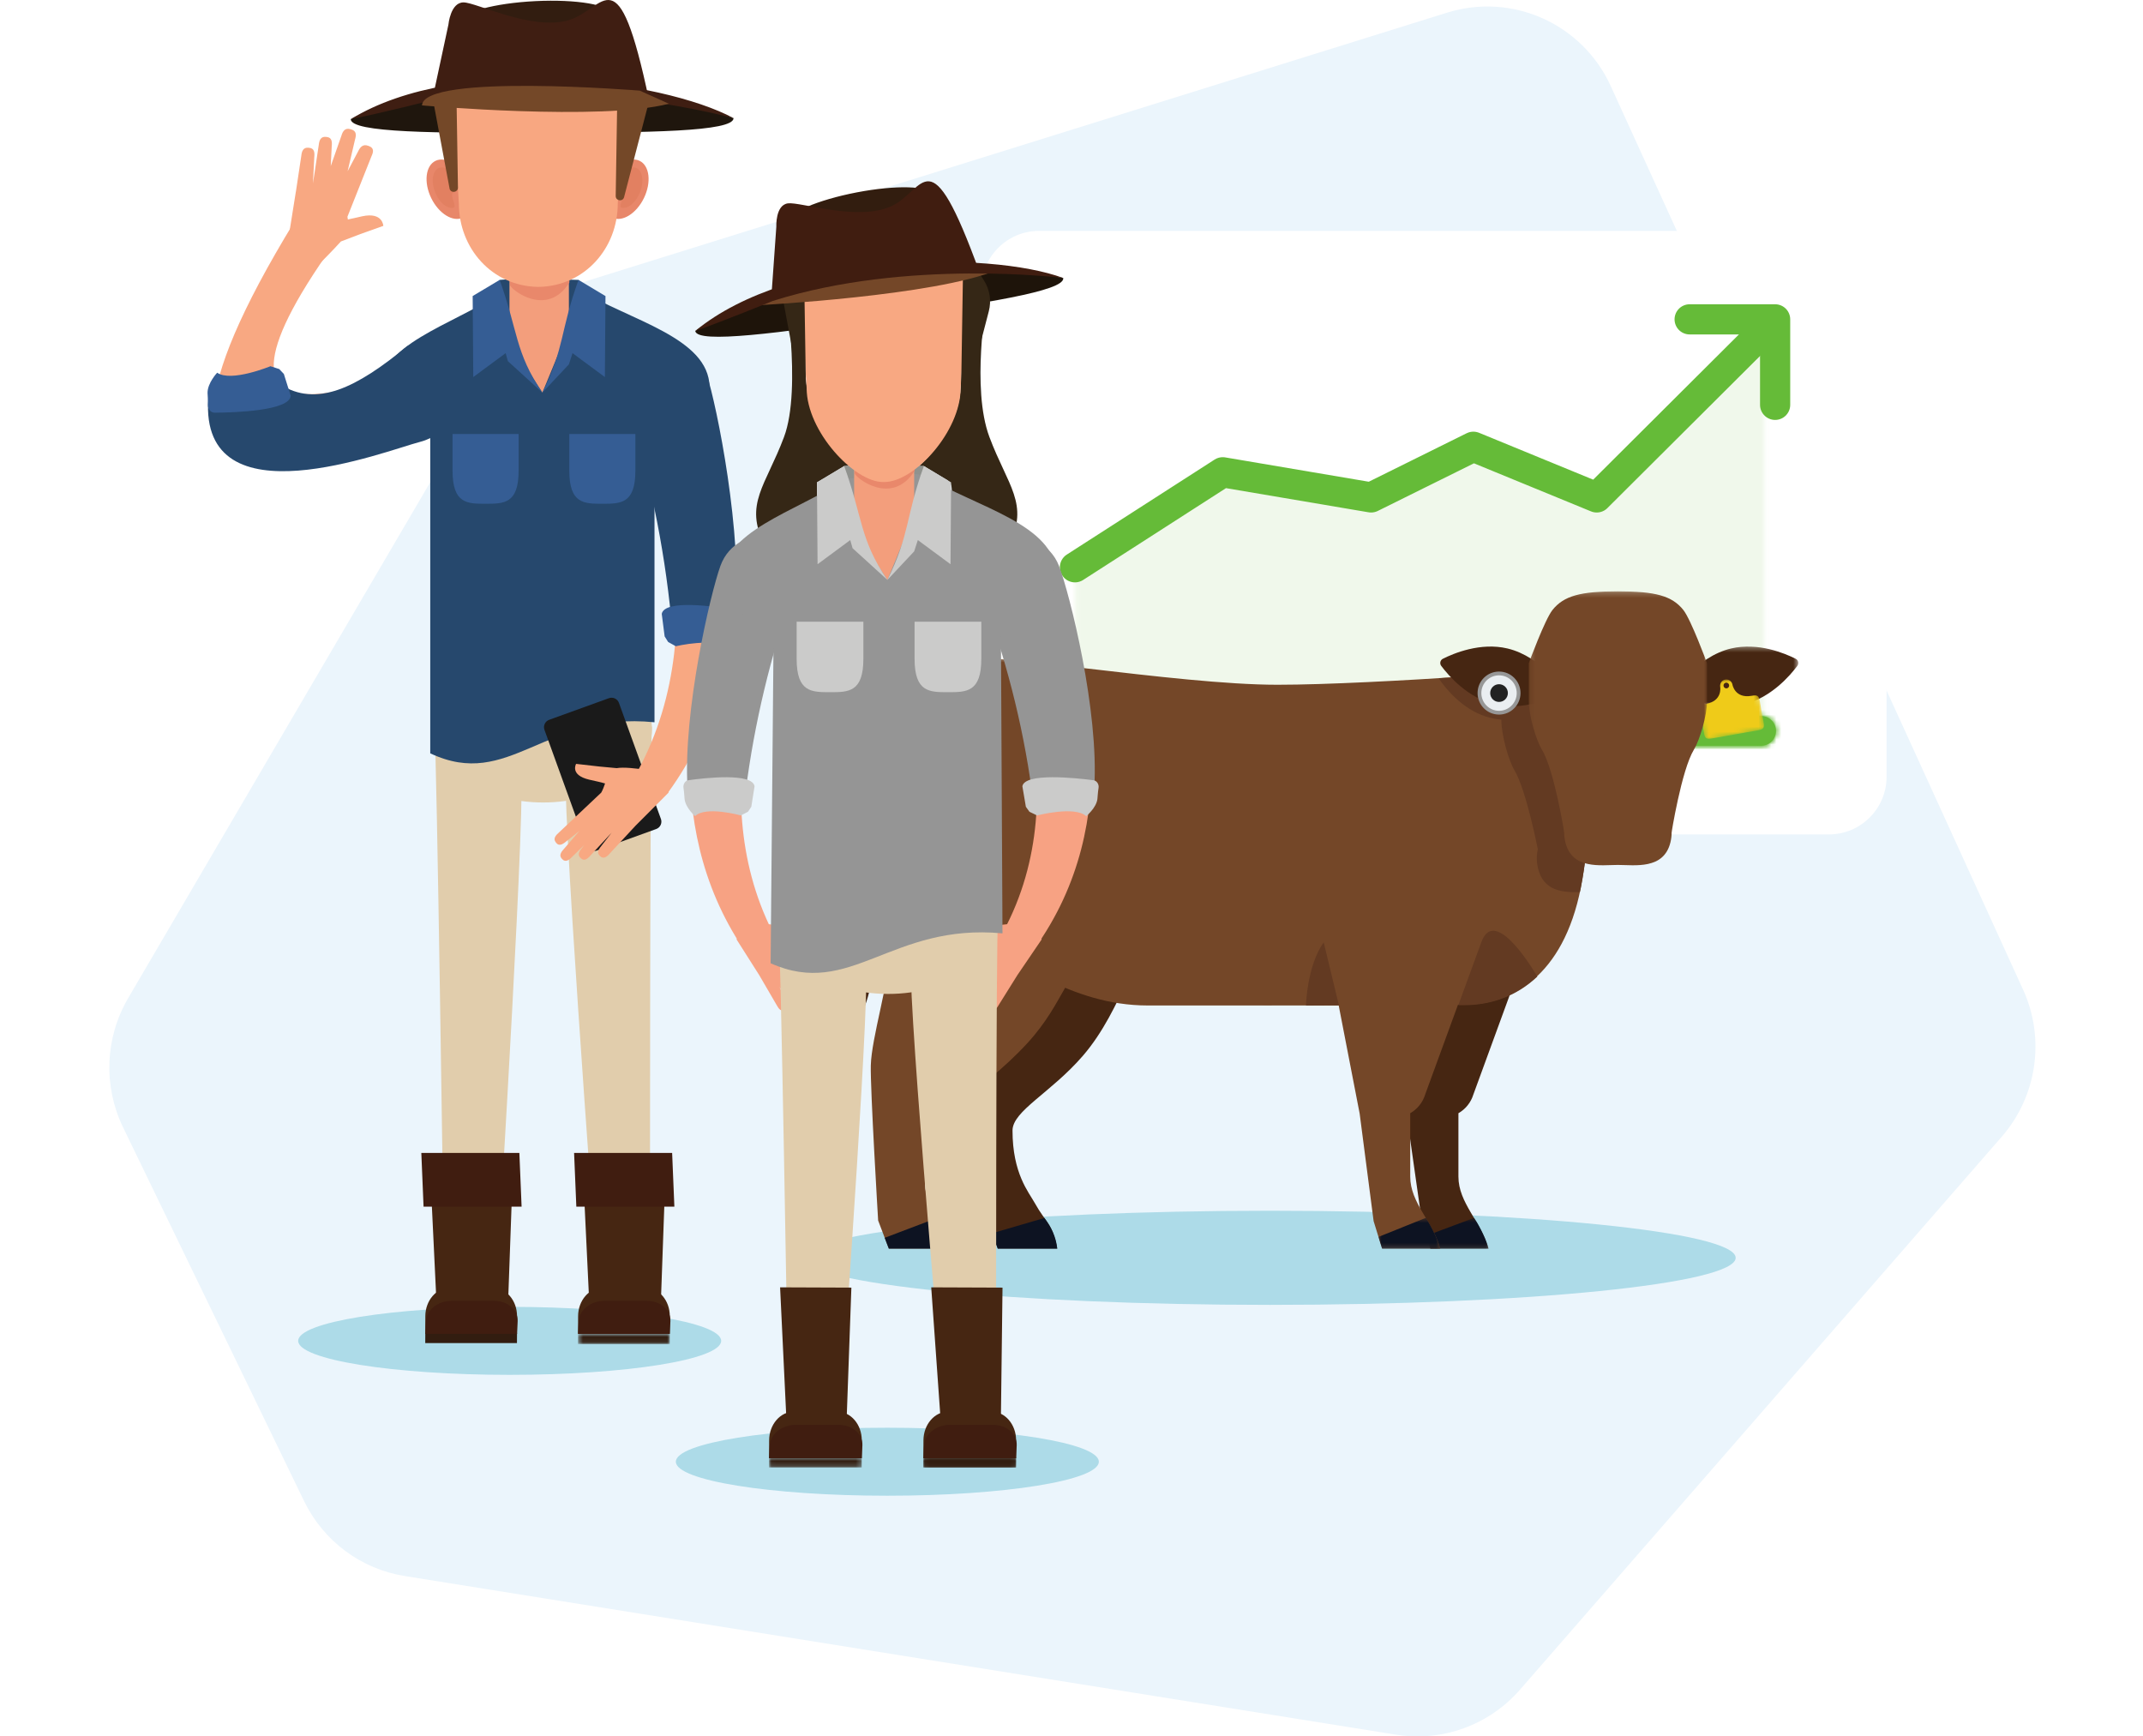
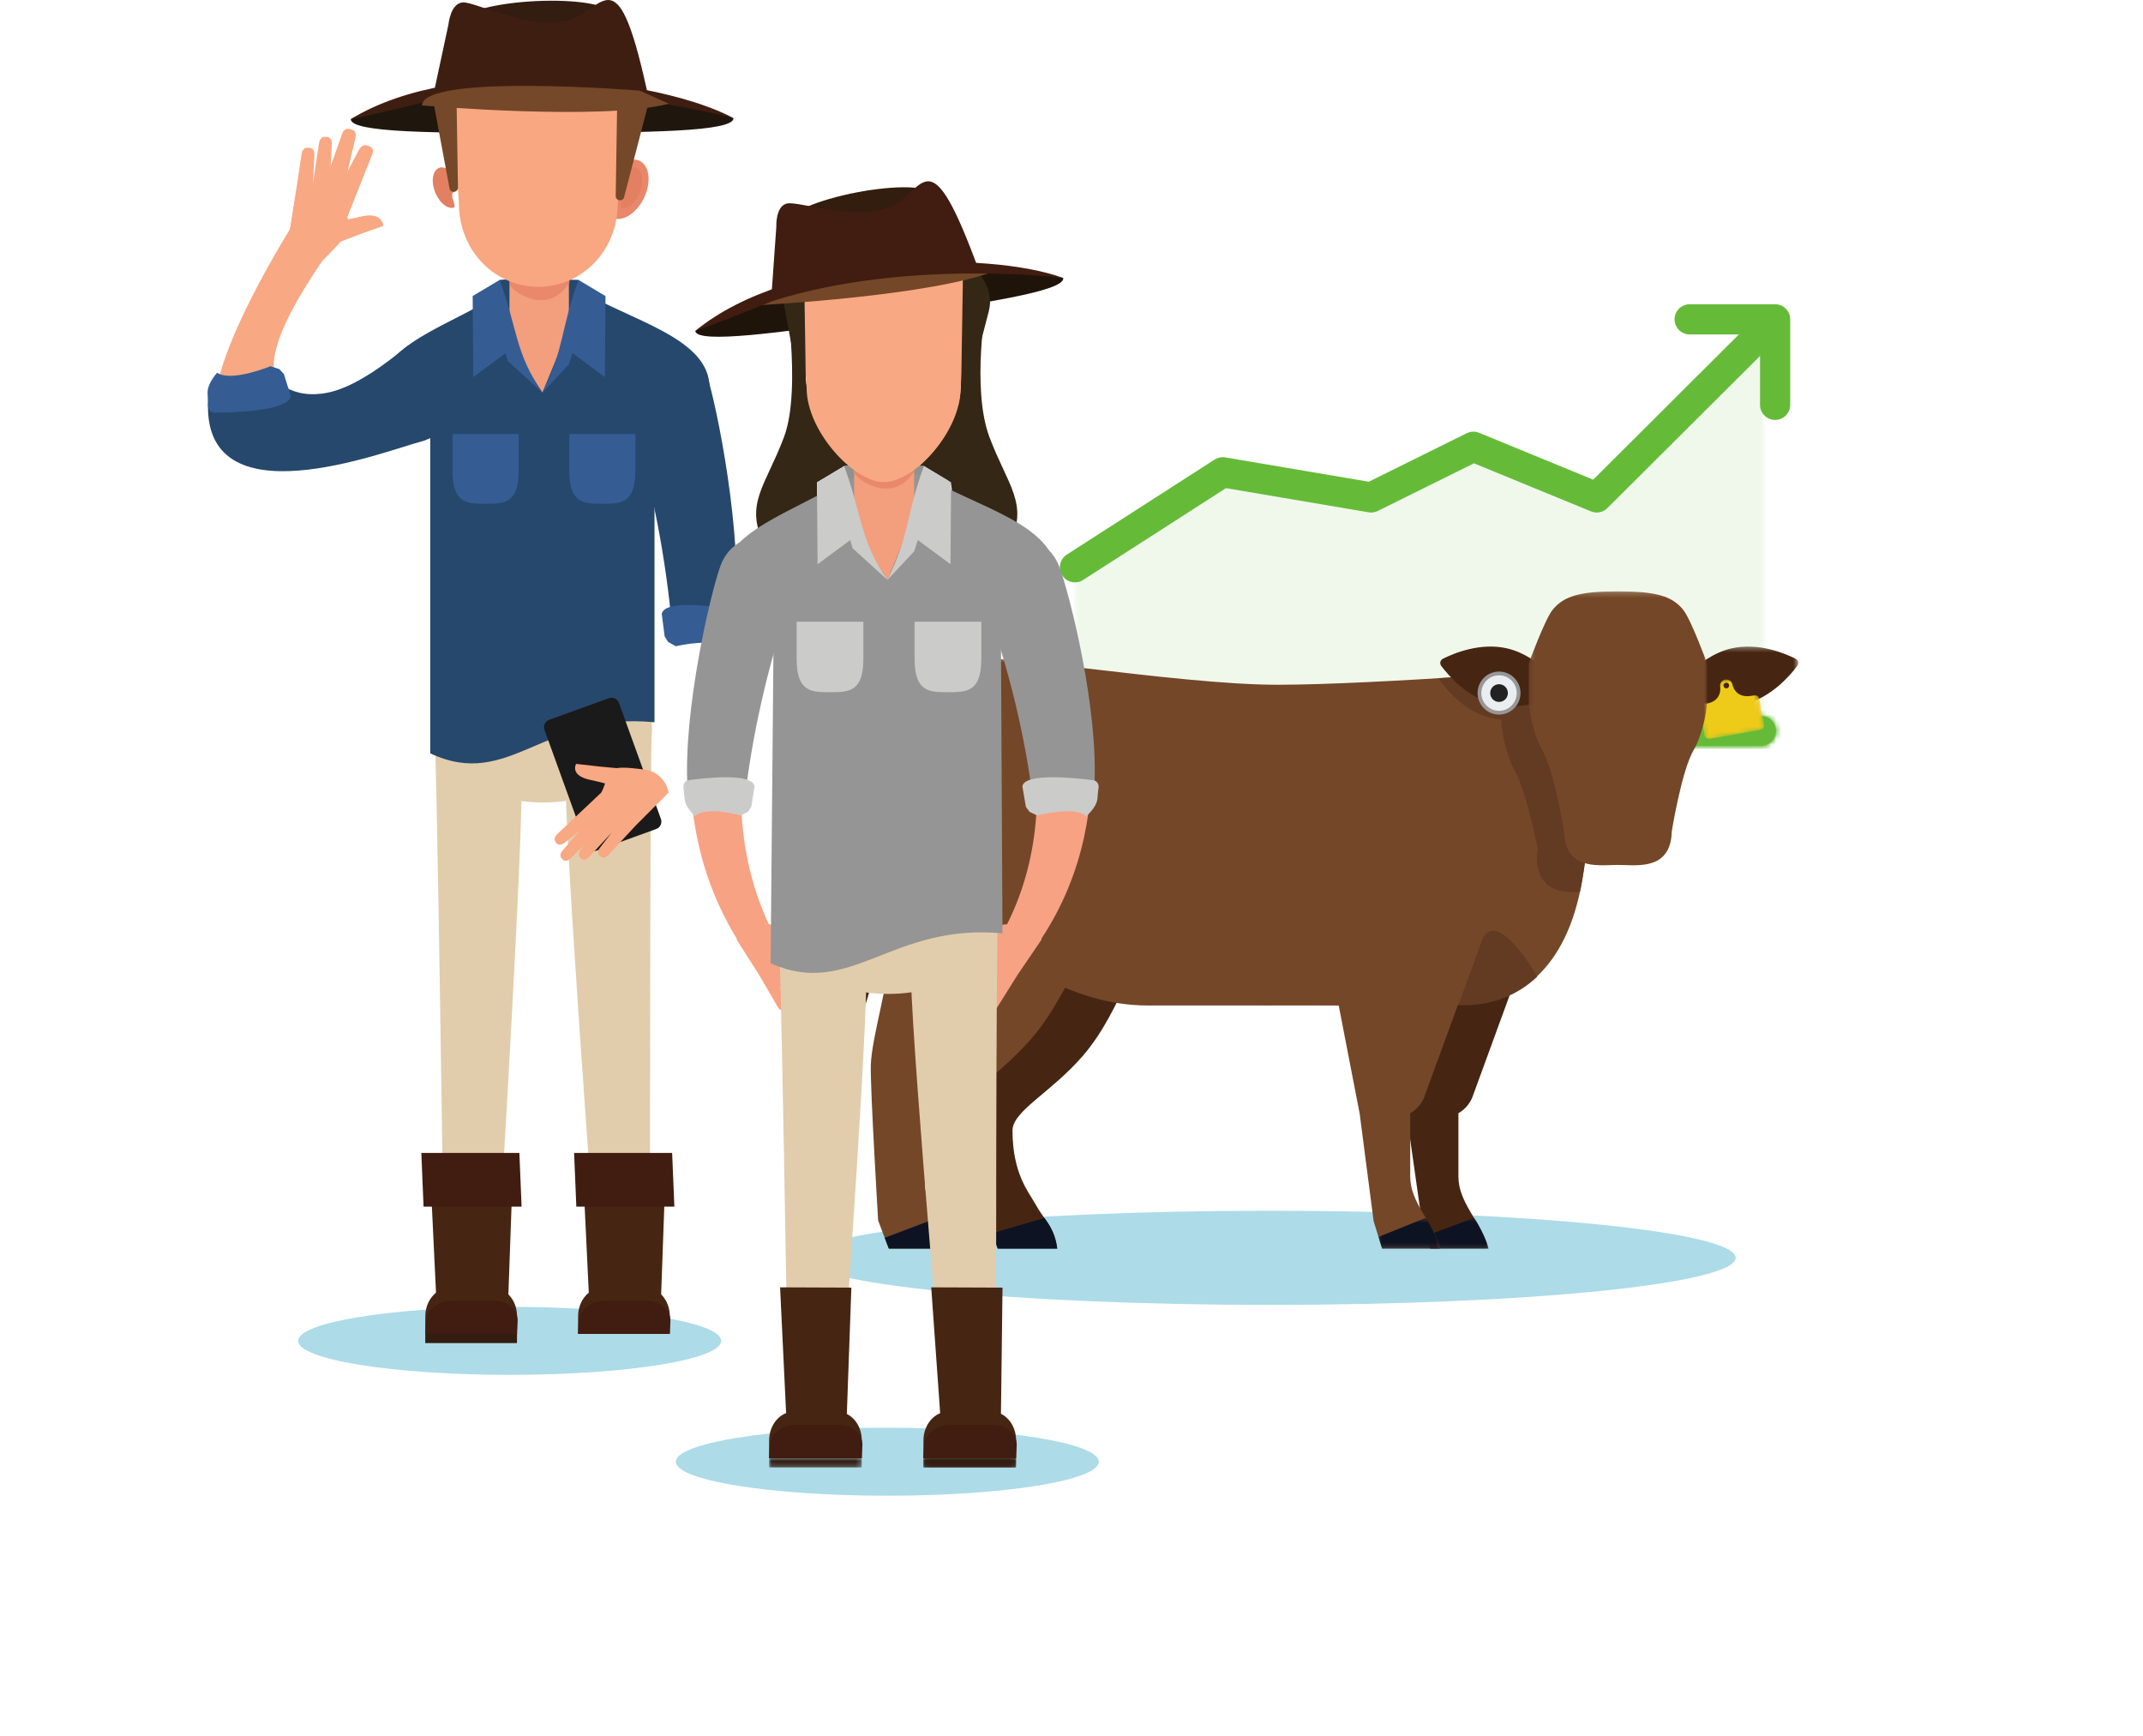
<svg xmlns="http://www.w3.org/2000/svg" width="432" height="350" viewBox="0 0 432 350" fill="none">
-   <path fill-rule="evenodd" clip-rule="evenodd" d="M407.828 199.482L324.7 17.337C318.967 4.777 304.852 -1.546 291.702 2.554L118.894 56.444C112.361 58.48 106.819 62.895 103.348 68.821L25.838 201.187C21.172 209.152 20.785 218.929 24.804 227.224L61.299 302.569C65.203 310.631 72.773 316.266 81.585 317.676L281.444 349.657C290.761 351.148 300.195 347.715 306.419 340.573L403.512 229.14C410.64 220.96 412.331 209.349 407.828 199.482Z" fill="#EBF5FC" />
  <g filter="url(#filter0_d_414_98121)">
    <path fill-rule="evenodd" clip-rule="evenodd" d="M364.112 163.623H204.895C198.472 163.623 193.266 158.415 193.266 151.993V53.6C193.266 47.178 198.472 41.972 204.895 41.972H364.112C370.534 41.972 375.742 47.178 375.742 53.6V151.993C375.742 158.415 370.534 163.623 364.112 163.623Z" fill="white" />
    <mask id="mask0_414_98121" style="mask-type:alpha" maskUnits="userSpaceOnUse" x="212" y="61" width="140" height="85">
      <path d="M317.307 95.697L292.439 85.481L272.151 94.784L240.562 88.787L212.129 106.781V145.755H351.133V61.998L317.307 95.697Z" fill="white" />
    </mask>
    <g mask="url(#mask0_414_98121)">
      <path opacity="0.1" fill-rule="evenodd" clip-rule="evenodd" d="M201.295 156.035H361.965V60.517H201.295V156.035Z" fill="#65BB38" />
    </g>
    <path fill-rule="evenodd" clip-rule="evenodd" d="M212.529 145.757H350.453C352.11 145.757 353.452 144.415 353.452 142.759C353.452 141.103 352.11 139.761 350.453 139.761H212.529C210.874 139.761 209.531 141.103 209.531 142.759C209.531 144.415 210.874 145.757 212.529 145.757Z" fill="#65BB38" />
    <mask id="mask1_414_98121" style="mask-type:alpha" maskUnits="userSpaceOnUse" x="209" y="139" width="145" height="7">
      <path d="M212.527 139.76C210.872 139.76 209.531 141.104 209.531 142.761C209.531 144.417 210.872 145.758 212.527 145.758H350.453C352.109 145.758 353.45 144.417 353.45 142.761C353.45 141.104 352.109 139.76 350.453 139.76H212.527Z" fill="white" />
    </mask>
    <g mask="url(#mask1_414_98121)">
      <path fill-rule="evenodd" clip-rule="evenodd" d="M-1873.2 13030.2H1087.44V-3084.74H-1873.2V13030.2Z" fill="#65BB38" />
    </g>
    <mask id="mask2_414_98121" style="mask-type:alpha" maskUnits="userSpaceOnUse" x="209" y="139" width="145" height="7">
      <path d="M212.526 139.758C210.872 139.758 209.529 141.106 209.529 142.76C209.529 144.419 210.872 145.757 212.526 145.757H350.454C352.108 145.757 353.45 144.419 353.45 142.76C353.45 141.106 352.108 139.758 350.454 139.758H212.526Z" fill="white" />
    </mask>
    <g mask="url(#mask2_414_98121)">
      <path fill-rule="evenodd" clip-rule="evenodd" d="M199.251 156.038H363.732V129.481H199.251V156.038Z" fill="#65BB38" />
    </g>
    <path d="M212.128 109.777L241.922 90.628L271.826 95.695L292.441 85.483L317.311 95.695L352.441 60.691" stroke="#65BB38" stroke-width="6.083" stroke-linecap="round" stroke-linejoin="round" />
    <path d="M353.274 77.035V59.802H336.041" stroke="#65BB38" stroke-width="6.083" stroke-linecap="round" stroke-linejoin="round" />
  </g>
  <path fill-rule="evenodd" clip-rule="evenodd" d="M349.889 253.534C349.889 258.773 307.858 263.02 256.008 263.02C204.16 263.02 162.127 258.773 162.127 253.534C162.127 248.294 204.16 244.047 256.008 244.047C307.858 244.047 349.889 248.294 349.889 253.534Z" fill="#ADDBE8" />
  <mask id="mask3_414_98121" style="mask-type:alpha" maskUnits="userSpaceOnUse" x="189" y="189" width="45" height="63">
    <path d="M233.798 189.708H189.858V251.683H233.798V189.708Z" fill="white" />
  </mask>
  <g mask="url(#mask3_414_98121)">
    <path fill-rule="evenodd" clip-rule="evenodd" d="M198.994 246.017L190.124 220.255C190.124 220.255 196.963 207.301 191.78 194.483C191.043 192.661 190.454 191.198 189.858 189.708L229.792 189.768L233.798 189.935C228.575 189.935 226.672 203.126 218.28 212.828C211.828 220.288 204.109 223.928 204.109 227.876C204.109 236.51 207.356 240.262 208.586 242.472C210.964 246.743 212.093 246.384 213.128 251.683H201.147L198.994 246.017Z" fill="#462612" />
  </g>
  <path fill-rule="evenodd" clip-rule="evenodd" d="M210.536 245.506C211.916 247.377 212.893 249.299 213.128 251.683H201.136L199.97 248.594L210.536 245.506Z" fill="#0D1322" />
  <mask id="mask4_414_98121" style="mask-type:alpha" maskUnits="userSpaceOnUse" x="281" y="197" width="25" height="55">
    <path d="M305.55 197.256H281.507V251.684H305.55V197.256Z" fill="white" />
  </mask>
  <g mask="url(#mask4_414_98121)">
    <path fill-rule="evenodd" clip-rule="evenodd" d="M281.507 197.709L305.55 197.256L297.014 220.605H297.012C296.524 222.219 295.431 223.566 293.998 224.389V237.166C293.998 242.479 298.533 246.142 300.052 251.684H288.33L286.617 246.14L283.22 222.246L281.507 197.709Z" fill="#462612" />
  </g>
  <mask id="mask5_414_98121" style="mask-type:alpha" maskUnits="userSpaceOnUse" x="287" y="245" width="14" height="7">
    <path d="M300.086 245.48H287.663V251.684H300.086V245.48Z" fill="white" />
  </mask>
  <g mask="url(#mask5_414_98121)">
    <path fill-rule="evenodd" clip-rule="evenodd" d="M297.169 245.48C298.47 247.49 299.676 250.085 300.086 251.684H288.364L287.662 249.037L297.169 245.48Z" fill="#0D1322" />
  </g>
  <mask id="mask6_414_98121" style="mask-type:alpha" maskUnits="userSpaceOnUse" x="168" y="132" width="153" height="120">
    <path d="M320.623 132.433H168.478V251.683H320.623V132.433Z" fill="white" />
  </mask>
  <g mask="url(#mask6_414_98121)">
    <path fill-rule="evenodd" clip-rule="evenodd" d="M276.903 246.139L274.09 224.469L269.855 202.618C269.855 202.618 264.634 202.541 257.671 202.571C233.799 202.673 232.475 194.72 220.167 194.72C214.944 194.72 214.873 201.839 207.065 210.308C197.611 220.563 186.487 225.65 186.487 229.599C186.487 238.232 186.47 236.135 186.487 238.664C186.521 243.521 190.651 246.557 191.156 251.683H179.176L177.022 246.016C177.022 246.016 175.419 219.389 175.543 214.748C175.694 209.123 179.238 198.007 179.176 192.536C179.131 188.616 176.296 179.272 174.012 169.632C174.012 169.632 171.522 181.458 172.649 191.839C172.722 192.508 170.061 191.123 170.061 191.123C170.061 191.123 168.478 169.521 168.478 153.306C168.478 146.973 180.493 135.199 191.167 132.67C197.885 131.078 237.041 138.023 257.491 138.023C277.384 138.023 319.823 134.614 319.823 134.614C319.823 134.614 322.236 160.801 318.678 178.888C315.12 196.975 304.485 202.464 295.341 202.513C294.879 202.516 294.399 202.518 293.91 202.52L287.299 220.604H287.298C286.81 222.219 285.716 223.565 284.283 224.388V237.165C284.283 242.478 288.818 246.142 290.337 251.683H278.615L276.903 246.139Z" fill="#744728" />
  </g>
  <path fill-rule="evenodd" clip-rule="evenodd" d="M318.677 178.898C318.616 179.211 318.547 179.512 318.481 179.817C315.175 179.907 311.124 179.697 310.035 174.982C309.719 173.615 309.731 172.34 310.003 171.176C310.003 171.176 307.671 159.215 305.292 155.256C304.094 153.261 302.652 148.12 302.652 145.128V145.064C301.579 144.962 300.487 144.75 299.406 144.39C294.817 142.859 291.613 139.058 289.996 136.714C305.739 135.755 319.822 134.625 319.822 134.625C319.822 134.625 322.236 160.811 318.677 178.898Z" fill="#633A22" />
  <path fill-rule="evenodd" clip-rule="evenodd" d="M169.853 188.616C172.981 190.168 175.336 192.037 175.529 196.327C175.722 200.617 173.872 203.982 171.37 209.687L169.853 188.616Z" fill="#462612" />
  <mask id="mask7_414_98121" style="mask-type:alpha" maskUnits="userSpaceOnUse" x="277" y="245" width="14" height="7">
    <path d="M290.337 245.48H277.884V251.684H290.337V245.48Z" fill="white" />
  </mask>
  <g mask="url(#mask7_414_98121)">
    <path fill-rule="evenodd" clip-rule="evenodd" d="M287.419 245.48C288.72 247.49 289.926 250.085 290.337 251.684H278.614L277.884 249.32L287.419 245.48Z" fill="#0D1322" />
  </g>
  <path fill-rule="evenodd" clip-rule="evenodd" d="M309.899 196.847C305.483 201.022 300.201 202.585 295.34 202.611C294.898 202.614 294.44 202.616 293.973 202.618C294.432 201.364 296.295 196.267 298.635 189.866C301.474 182.102 309.899 196.847 309.899 196.847Z" fill="#633A22" />
  <path fill-rule="evenodd" clip-rule="evenodd" d="M290.527 134.213C290.173 133.739 290.33 133.056 290.853 132.792C293 131.707 298.438 129.412 303.899 130.714C310.919 132.389 315.319 139.377 315.319 139.377C315.319 139.377 308.336 143.65 301.315 141.975C295.854 140.673 291.98 136.157 290.527 134.213Z" fill="#462612" />
  <mask id="mask8_414_98121" style="mask-type:alpha" maskUnits="userSpaceOnUse" x="337" y="130" width="26" height="13">
    <path d="M362.512 130.326H337.53V142.365H362.512V130.326Z" fill="white" />
  </mask>
  <g mask="url(#mask8_414_98121)">
    <path fill-rule="evenodd" clip-rule="evenodd" d="M362.322 134.213C362.676 133.74 362.519 133.056 361.996 132.792C359.848 131.708 354.41 129.412 348.95 130.715C341.93 132.39 337.53 139.377 337.53 139.377C337.53 139.377 344.514 143.651 351.535 141.976C356.995 140.673 360.869 136.157 362.322 134.213Z" fill="#462612" />
  </g>
  <mask id="mask9_414_98121" style="mask-type:alpha" maskUnits="userSpaceOnUse" x="341" y="135" width="15" height="15">
    <path d="M341.777 138.04L353.81 135.918L355.758 146.971L343.726 149.093L341.777 138.04Z" fill="white" />
  </mask>
  <g mask="url(#mask9_414_98121)">
    <path fill-rule="evenodd" clip-rule="evenodd" d="M347.904 137.606C347.593 137.66 347.387 137.96 347.442 138.274C347.498 138.589 347.794 138.8 348.105 138.745C348.415 138.69 348.622 138.391 348.567 138.076C348.511 137.762 348.214 137.551 347.904 137.606ZM347.785 136.98C348.468 136.859 349.121 137.323 349.244 138.017C349.244 138.017 349.729 140.838 353.089 140.252C354.303 140.04 354.563 140.22 354.782 141.453L355.5 145.504C355.718 146.737 355.539 147 354.325 147.216L345.166 148.839C343.953 149.054 343.692 148.871 343.473 147.638L342.756 143.587C342.537 142.354 342.717 142.095 343.93 141.875C347.204 141.284 346.79 138.567 346.772 138.459L346.772 138.455C346.649 137.762 347.102 137.101 347.785 136.98Z" fill="#EFCB19" />
  </g>
  <path d="M302.186 143.655C300.007 143.655 298.24 141.884 298.24 139.7C298.24 137.515 300.007 135.744 302.186 135.744C304.366 135.744 306.133 137.515 306.133 139.7C306.133 141.884 304.366 143.655 302.186 143.655Z" fill="#EAEEF1" stroke="#979797" stroke-width="0.761" />
  <path d="M302.186 141.485C301.202 141.485 300.405 140.686 300.405 139.699C300.405 138.713 301.202 137.913 302.186 137.913C303.17 137.913 303.968 138.713 303.968 139.699C303.968 140.686 303.17 141.485 302.186 141.485Z" fill="#222222" />
  <mask id="mask10_414_98121" style="mask-type:alpha" maskUnits="userSpaceOnUse" x="308" y="119" width="37" height="50">
    <path d="M344.119 119.191H308.18V168.154H344.119V119.191Z" fill="white" />
  </mask>
  <g mask="url(#mask10_414_98121)">
    <path fill-rule="evenodd" clip-rule="evenodd" d="M308.18 133.684C308.18 133.684 311.412 124.892 312.957 122.954C315.235 120.098 318.61 119.19 326.149 119.19C333.689 119.19 337.064 120.098 339.342 122.954C340.886 124.892 344.119 133.684 344.119 133.684V141.337C344.119 144.189 342.661 149.136 341.479 151.083C338.938 155.27 336.91 168.153 336.91 168.153H315.389C315.389 168.153 313.361 155.27 310.819 151.083C309.637 149.136 308.18 144.189 308.18 141.337V133.684Z" fill="#744728" />
  </g>
  <path fill-rule="evenodd" clip-rule="evenodd" d="M326.149 159.909C333.446 159.909 338.125 164.062 336.737 169.791C335.393 175.33 329.552 174.345 326.149 174.342C322.747 174.345 316.905 175.33 315.562 169.791C314.173 164.062 318.852 159.909 326.149 159.909Z" fill="#744728" />
  <path fill-rule="evenodd" clip-rule="evenodd" d="M188.882 245.506C190.261 247.377 190.932 249.299 191.167 251.683H179.175L178.345 249.501L188.882 245.506Z" fill="#0D1322" />
  <path fill-rule="evenodd" clip-rule="evenodd" d="M271.194 189.87V202.661C271.194 202.661 247.167 202.673 231.379 202.673C215.592 202.673 204.534 192.887 195.641 189.87H271.194Z" fill="#744728" />
-   <path fill-rule="evenodd" clip-rule="evenodd" d="M266.843 189.95C263.468 194.625 263.269 202.669 263.269 202.669C263.269 202.669 268.099 202.669 269.904 202.628L266.843 189.95Z" fill="#633A22" />
  <path fill-rule="evenodd" clip-rule="evenodd" d="M145.378 270.273C145.378 274.057 126.291 277.124 102.744 277.124C79.198 277.124 60.109 274.057 60.109 270.273C60.109 266.488 79.198 263.42 102.744 263.42C126.291 263.42 145.378 266.488 145.378 270.273ZM221.511 294.635C221.511 298.419 202.424 301.487 178.877 301.487C155.331 301.487 136.242 298.419 136.242 294.635C136.242 290.85 155.331 287.783 178.877 287.783C202.424 287.783 221.511 290.85 221.511 294.635Z" fill="#ADDBE8" />
  <path fill-rule="evenodd" clip-rule="evenodd" d="M119.009 63.275C119.009 63.275 104.503 60.474 99.668 64.176L100.72 56.418C100.72 56.418 104.046 56.036 116.622 56.418L119.009 63.275Z" fill="#26486D" />
  <path fill-rule="evenodd" clip-rule="evenodd" d="M101.089 58.995C101.089 58.995 114.905 57.3 116.633 58.338C127.148 64.656 142.833 68.04 143.038 77.96C143.038 77.96 142.965 85.073 137.506 85.18L109.854 85.72L82.203 86.26C76.744 86.367 76.393 79.262 76.393 79.262C76.211 69.34 90.828 65.719 101.089 58.995Z" fill="#26486D" />
  <path fill-rule="evenodd" clip-rule="evenodd" d="M109.379 68.591H108.006C105.089 68.591 102.702 66.204 102.702 63.287V55.921C102.702 53.004 105.089 50.617 108.006 50.617H109.379C112.296 50.617 114.682 53.004 114.682 55.921V63.287C114.682 66.204 112.296 68.591 109.379 68.591Z" fill="#F39E7C" />
  <path fill-rule="evenodd" clip-rule="evenodd" d="M89.456 252.011L100.461 252.009C100.461 252.009 106.398 155.205 104.909 155.203L87.566 146.989C88.057 150.371 89.456 252.011 89.456 252.011Z" fill="#E1CDAC" />
  <path fill-rule="evenodd" clip-rule="evenodd" d="M87.566 146.989C87.566 155.143 97.386 161.754 109.497 161.754C121.61 161.754 131.429 155.143 131.429 146.989C131.429 138.835 121.61 132.224 109.498 132.224C97.386 132.224 87.566 138.835 87.566 146.989Z" fill="#E1CDAC" />
  <path fill-rule="evenodd" clip-rule="evenodd" d="M131.034 252.266L120.03 252.265C120.03 252.265 112.716 154.714 114.206 154.713L131.429 146.434C130.987 149.842 131.034 252.266 131.034 252.266Z" fill="#E1CDAC" />
  <path fill-rule="evenodd" clip-rule="evenodd" d="M131.938 145.586C109.715 143.369 102.695 159.373 86.732 151.847V78.845H131.938V145.586Z" fill="#26486D" />
  <path fill-rule="evenodd" clip-rule="evenodd" d="M104.219 268.859H85.729L85.739 265.307C85.748 262.136 87.965 259.565 90.69 259.565H99.313C102.037 259.565 104.239 262.136 104.229 265.307L104.219 268.859Z" fill="#462612" />
  <path fill-rule="evenodd" clip-rule="evenodd" d="M104.211 270.717H85.722L85.735 268.655H104.225L104.211 270.717Z" fill="#321D10" />
  <path fill-rule="evenodd" clip-rule="evenodd" d="M104.219 268.86H85.729L85.86 266.319C85.978 264.05 88.281 262.211 91.006 262.211H99.63C102.355 262.211 104.468 264.05 104.35 266.319L104.219 268.86Z" fill="#401D10" />
  <path fill-rule="evenodd" clip-rule="evenodd" d="M102.454 261.668L87.972 262.178L86.659 234.767L103.419 234.823L102.454 261.668Z" fill="#462612" />
  <path fill-rule="evenodd" clip-rule="evenodd" d="M105.148 243.227H85.385L84.934 232.398H104.698L105.148 243.227Z" fill="#401D10" />
  <path fill-rule="evenodd" clip-rule="evenodd" d="M135.015 268.859H116.524L116.535 265.307C116.544 262.136 118.76 259.565 121.485 259.565H130.109C132.833 259.565 135.034 262.136 135.025 265.307L135.015 268.859Z" fill="#462612" />
  <path fill-rule="evenodd" clip-rule="evenodd" d="M135.015 268.86H116.524L116.656 266.319C116.774 264.05 119.077 262.211 121.802 262.211H130.426C133.151 262.211 135.264 264.05 135.146 266.319L135.015 268.86Z" fill="#401D10" />
  <path fill-rule="evenodd" clip-rule="evenodd" d="M133.25 261.668L118.768 262.178L117.455 234.767L134.214 234.823L133.25 261.668Z" fill="#462612" />
  <path fill-rule="evenodd" clip-rule="evenodd" d="M135.944 243.227H116.181L115.73 232.398H135.494L135.944 243.227Z" fill="#401D10" />
  <path fill-rule="evenodd" clip-rule="evenodd" d="M99.668 64.176H105.856L115.777 63.532L109.338 79.134L99.668 64.176Z" fill="#F39E7C" />
  <path fill-rule="evenodd" clip-rule="evenodd" d="M116.621 56.418C112.899 66.704 113.864 70.008 109.339 79.134L114.683 73.441L115.413 71.186L121.935 76.003L122.058 59.676L116.621 56.418ZM100.72 56.418C104.442 66.704 103.796 71.009 109.339 79.134L102.391 72.808L101.928 71.186L95.406 76.003L95.283 59.676L100.72 56.418ZM97.887 101.541C101.565 101.541 104.546 101.551 104.546 94.882V87.48H91.228V94.882C91.228 101.551 94.209 101.541 97.887 101.541ZM121.425 101.541C125.102 101.541 128.084 101.551 128.084 94.882V87.48H114.765V94.882C114.765 101.551 117.747 101.541 121.425 101.541Z" fill="#355D94" />
  <path fill-rule="evenodd" clip-rule="evenodd" d="M114.77 56.966C110.256 64.141 102.917 58.342 102.815 57.452C102.815 57.452 103.135 48.121 102.581 45.418C102.581 45.418 115.758 42.444 114.77 56.966Z" fill="#E9886B" />
  <mask id="mask11_414_98121" style="mask-type:alpha" maskUnits="userSpaceOnUse" x="116" y="268" width="20" height="3">
-     <path d="M116.524 268.859H135.027V270.92H116.524V268.859Z" fill="white" />
-   </mask>
+     </mask>
  <g mask="url(#mask11_414_98121)">
    <path fill-rule="evenodd" clip-rule="evenodd" d="M135.015 270.921H116.524L116.537 268.859H135.027L135.015 270.921Z" fill="#321D10" />
  </g>
  <path fill-rule="evenodd" clip-rule="evenodd" d="M147.874 23.811C147.881 26.566 130.607 26.723 109.299 26.78C87.991 26.838 70.716 26.774 70.71 24.018C75.124 21.686 87.969 18.981 109.278 18.924C130.586 18.867 141.496 21.541 147.874 23.811Z" fill="#1F160D" />
-   <path fill-rule="evenodd" clip-rule="evenodd" d="M86.916 39.903C88.443 43.063 91.311 44.837 93.323 43.865C93.522 43.769 93.704 43.65 93.871 43.51C95.394 42.233 95.579 39.23 94.203 36.381C92.677 33.22 89.807 31.446 87.796 32.419C85.784 33.391 85.39 36.742 86.916 39.903Z" fill="#E8876A" />
  <path fill-rule="evenodd" clip-rule="evenodd" d="M92.583 37.375C92.862 38.262 91.246 38.426 91.156 39.146C91.019 40.246 92.18 41.727 91.339 41.876C89.947 42.122 88.248 40.506 87.545 38.266C86.84 36.026 87.397 34.011 88.789 33.765C90.18 33.519 91.879 35.135 92.583 37.375Z" fill="#E28061" />
  <path fill-rule="evenodd" clip-rule="evenodd" d="M129.818 39.903C128.292 43.063 125.423 44.837 123.411 43.865C123.212 43.769 123.03 43.65 122.864 43.51C121.34 42.233 121.156 39.23 122.531 36.381C124.058 33.22 126.926 31.446 128.938 32.419C130.951 33.391 131.344 36.742 129.818 39.903Z" fill="#E8876A" />
  <path fill-rule="evenodd" clip-rule="evenodd" d="M124.151 37.375C123.872 38.262 125.488 38.426 125.578 39.146C125.715 40.246 124.554 41.727 125.395 41.876C126.787 42.122 128.485 40.506 129.189 38.266C129.894 36.026 129.337 34.011 127.945 33.765C126.554 33.519 124.855 35.135 124.151 37.375Z" fill="#E28061" />
  <path fill-rule="evenodd" clip-rule="evenodd" d="M120.85 11.937L108.518 11.947L96.185 11.937C94.436 11.935 90.863 13.327 90.861 15.016L92.504 41.018C92.496 50.006 99.148 57.646 108.396 57.828V57.836C108.437 57.835 108.477 57.832 108.518 57.832C108.559 57.832 108.599 57.835 108.639 57.836V57.828C117.888 57.646 124.54 50.006 124.531 41.018L126.174 15.016C126.173 13.327 122.6 11.935 120.85 11.937Z" fill="#F8A781" />
  <path fill-rule="evenodd" clip-rule="evenodd" d="M90.645 38.096L87.24 19.866L91.862 9.275L92.317 37.801C92.333 38.779 90.964 39.02 90.645 38.096ZM125.791 39.797L130.748 20.761L124.573 10.976L124.118 39.502C124.103 40.48 125.471 40.721 125.791 39.797Z" fill="#744828" />
  <path fill-rule="evenodd" clip-rule="evenodd" d="M123.187 2.838C123.279 4.692 116.598 6.53 108.265 6.942C99.932 7.354 93.103 6.185 93.011 4.329C92.919 2.476 99.6 0.638 107.933 0.226C116.265 -0.186 123.095 0.983 123.187 2.838Z" fill="#321D10" />
  <path fill-rule="evenodd" clip-rule="evenodd" d="M87.524 20.099C87.524 20.099 76.038 22.989 70.709 24.018C92.577 10.633 133.388 16.025 147.873 23.81C147.873 23.81 116.373 15.252 87.524 20.099Z" fill="#3F1E12" />
  <path fill-rule="evenodd" clip-rule="evenodd" d="M87.454 18.676L90.392 4.975C90.392 4.975 90.804 0.465 93.451 0.483C96.099 0.502 107.208 6.239 114.604 4.077C121.999 1.915 124.502 -9.873 130.854 20.264C130.854 20.264 108.57 12.629 87.454 18.676Z" fill="#3F1E12" />
  <path fill-rule="evenodd" clip-rule="evenodd" d="M85.068 21.244C85.068 21.244 121.271 24.435 134.836 20.909L128.974 18.269C128.974 18.269 85.363 14.729 85.068 21.244Z" fill="#744828" />
  <path fill-rule="evenodd" clip-rule="evenodd" d="M132.284 167.104L120.245 171.459C119.427 171.755 118.515 171.327 118.219 170.509L109.757 147.113C109.461 146.295 109.889 145.383 110.707 145.087L122.746 140.733C123.564 140.436 124.476 140.864 124.772 141.683L133.234 165.078C133.53 165.897 133.103 166.809 132.284 167.104Z" fill="#1A1A1A" />
  <path fill-rule="evenodd" clip-rule="evenodd" d="M62.163 29.776L62.351 29.796C63.377 29.9 63.448 30.75 63.355 31.663L63.091 36.974L64.258 29.211C64.352 28.298 64.655 27.486 65.682 27.591L65.87 27.61C66.897 27.714 66.966 28.564 66.873 29.477L66.674 33.478L68.832 27.336C69.091 26.455 69.557 25.718 70.63 26.034L70.826 26.092C71.9 26.408 71.825 27.26 71.566 28.14L70.075 34.514L72.203 30.494C72.59 29.662 73.168 28.987 74.219 29.385L74.412 29.458C75.463 29.856 75.269 30.677 74.882 31.508L70.036 43.694C70.065 43.879 70.096 44.06 70.126 44.238C70.966 44.079 71.975 43.82 73.016 43.595C77.18 42.695 77.273 45.531 77.273 45.531L72.643 47.178L68.721 48.673C67.027 50.552 64.602 52.963 64.602 52.963L58.046 48.64L59.635 38.679C59.635 38.679 59.638 38.677 59.644 38.677L60.739 31.397C60.833 30.484 61.136 29.672 62.163 29.776Z" fill="#F8A882" />
  <path fill-rule="evenodd" clip-rule="evenodd" d="M84.545 86.713C69.528 89.135 12.935 116.577 63.861 37.495L69.067 46.823C32.466 96.466 78.767 75.544 87.785 72.433L91.909 80.093C92.573 84.736 88.964 86 84.545 86.713Z" fill="#F8A882" />
  <path fill-rule="evenodd" clip-rule="evenodd" d="M84.698 89.061C77.812 90.837 40.257 105.64 41.982 80.38L56.425 77.446C63.819 82.195 71.829 78.218 82.101 69.77C86.854 68.692 91.563 71.733 92.538 76.507C93.682 82.112 90.238 87.632 84.698 89.061Z" fill="#26486D" />
  <path fill-rule="evenodd" clip-rule="evenodd" d="M58.595 79.75L57.22 75.374L56.29 74.39L54.515 73.817C54.515 73.817 46.563 77.092 43.78 75.124C43.78 75.124 41.829 77.184 41.837 79.195C41.838 79.604 41.953 80.683 41.915 81.631C41.882 82.465 42.514 83.191 43.267 83.186C47.309 83.158 58.479 82.804 58.595 79.75Z" fill="#355D94" />
-   <path fill-rule="evenodd" clip-rule="evenodd" d="M143.601 84.145C146.714 98.106 155.059 131.71 134.673 159.754L128.425 155.657C145.499 124.519 130.437 87.889 127.162 79.561L136.193 77.766C140.087 76.992 142.686 80.038 143.601 84.145Z" fill="#F8A882" />
  <path fill-rule="evenodd" clip-rule="evenodd" d="M142.461 75.473C144.513 81.742 149.76 107.746 148.239 124.619H135.307C133.878 110.057 130.834 95.016 125.808 79.386C124.522 75.049 126.833 70.432 130.93 69.154C135.741 67.654 140.81 70.43 142.461 75.473Z" fill="#26486D" />
  <path fill-rule="evenodd" clip-rule="evenodd" d="M122.955 172.005L128.14 166.407L134.761 159.782C134.485 157.541 132.438 155.517 130.331 155.194C128.221 154.87 125.695 154.591 124.316 154.831L120.8 154.503L116.134 153.97C116.134 153.97 114.828 156.213 118.741 157.144C119.948 157.43 121.136 157.659 121.974 157.922C121.772 158.521 121.538 159.15 121.205 159.76L112.718 167.766C112.021 168.366 111.466 169.025 112.016 169.752L112.117 169.885C112.667 170.611 113.421 170.218 114.119 169.617L116.822 167.481L113.755 171.029C113.118 171.702 112.63 172.416 113.25 173.076L113.363 173.198C113.982 173.858 114.696 173.384 115.333 172.711L117.795 170.317L117.398 170.828C116.795 171.534 116.343 172.275 116.996 172.898L117.115 173.013C117.768 173.636 118.457 173.123 119.06 172.415L123.3 167.837L121.293 170.417C120.69 171.123 120.239 171.864 120.891 172.487L121.011 172.602C121.663 173.225 122.353 172.712 122.955 172.005Z" fill="#F8A882" />
  <path fill-rule="evenodd" clip-rule="evenodd" d="M133.399 123.73L133.982 128.274L134.687 129.4L136.238 130.263C136.238 130.263 144.11 128.37 146.374 130.778C146.374 130.778 148.504 129.074 148.814 127.091C148.877 126.688 148.941 125.604 149.126 124.677C149.288 123.861 148.817 123.039 148.12 122.917C144.376 122.266 133.988 120.738 133.399 123.73Z" fill="#355D94" />
  <path fill-rule="evenodd" clip-rule="evenodd" d="M158.048 56.716C158.048 56.716 161.737 78.235 158.048 88.084C154.358 97.933 149.945 101.595 154.113 109.815C154.113 109.815 161.152 110.253 162.72 115.064L164.708 99.928L164.688 97.234L170.179 93.943L172.192 93.817C170.224 92.889 163.979 85.632 162.994 80.207C161.421 71.546 162.002 62.339 162.002 62.339L158.048 56.716ZM198.869 60.733C198.869 60.733 195.763 78.234 199.452 88.084C203.142 97.933 207.555 101.595 203.387 109.815V109.816C201.53 113.66 202.522 113.158 199.112 111.661C198.702 111.482 198.225 111.466 197.802 111.611L195.423 112.424C194.314 112.803 193.143 112.046 193.031 110.88L191.819 98.147C191.765 97.573 191.442 97.06 190.947 96.764L186.242 93.943H185.265C185.265 93.943 193.249 87.024 193.65 78.235C193.966 71.302 194.933 65.42 195.327 63.241C195.431 62.667 195.802 62.194 196.329 61.943L198.869 60.733Z" fill="#352716" />
  <path fill-rule="evenodd" clip-rule="evenodd" d="M214.847 121.954C218.302 134.621 227.447 165.085 208.425 191.388L202.214 187.842C217.914 158.816 202.131 125.801 198.688 118.289L207.434 116.358C211.207 115.524 213.831 118.226 214.847 121.954Z" fill="#F7A283" />
  <path fill-rule="evenodd" clip-rule="evenodd" d="M213.474 114.058C215.663 119.725 221.56 143.339 220.586 158.818L207.985 159.233C206.152 145.962 202.733 132.305 197.364 118.172C195.978 114.246 198.091 109.949 202.046 108.65C206.689 107.123 211.713 109.499 213.474 114.058Z" fill="#959595" />
  <path fill-rule="evenodd" clip-rule="evenodd" d="M201.292 202.634L205.061 196.599V196.598L209.982 189.359C209.251 187.414 206.88 186.016 204.806 186.147C202.728 186.28 200.264 186.535 199.001 187.024L195.582 187.435L191.027 187.891C191.027 187.891 190.253 190.156 194.175 190.204C195.384 190.22 196.562 190.186 197.416 190.253C197.348 190.829 197.257 191.438 197.068 192.048L190.657 200.893C190.118 201.569 189.728 202.268 190.403 202.807L190.527 202.906C191.203 203.445 191.838 202.942 192.377 202.267L194.506 199.819L192.326 203.6C191.86 204.328 191.544 205.064 192.272 205.53L192.406 205.616C193.133 206.081 193.714 205.516 194.18 204.788L196.025 202.157L195.753 202.693C195.326 203.444 195.051 204.196 195.802 204.622L195.94 204.7C196.691 205.126 197.241 204.531 197.667 203.779L200.75 198.843L199.378 201.548C198.951 202.299 198.675 203.051 199.427 203.477L199.565 203.555C200.316 203.981 200.866 203.385 201.292 202.634Z" fill="#F7A283" />
  <path fill-rule="evenodd" clip-rule="evenodd" d="M206.098 158.483L206.802 162.621L207.524 163.628L209.062 164.367C209.062 164.367 216.677 162.383 218.956 164.512C218.956 164.512 220.981 162.886 221.222 161.063C221.272 160.692 221.301 159.699 221.453 158.844C221.587 158.093 221.103 157.356 220.42 157.268C216.751 156.792 206.581 155.729 206.098 158.483Z" fill="#CBCBCA" />
  <path fill-rule="evenodd" clip-rule="evenodd" d="M143.947 121.954C140.724 134.621 132.193 165.085 149.938 191.388L155.733 187.842C141.086 158.816 155.81 125.801 159.022 118.289L150.863 116.358C147.344 115.524 144.896 118.226 143.947 121.954Z" fill="#F7A283" />
  <path fill-rule="evenodd" clip-rule="evenodd" d="M145.229 114.058C143.185 119.725 137.684 143.339 138.594 158.818L150.35 159.233C152.058 145.962 155.248 132.305 160.257 118.172C161.549 114.246 159.578 109.949 155.889 108.65C151.558 107.123 146.872 109.499 145.229 114.058Z" fill="#959595" />
  <path fill-rule="evenodd" clip-rule="evenodd" d="M156.592 202.634L153.077 196.599V196.598L148.485 189.359C149.168 187.414 151.38 186.016 153.315 186.147C155.254 186.28 157.552 186.535 158.73 187.024L161.918 187.435L166.168 187.891C166.168 187.891 166.891 190.156 163.232 190.204C162.104 190.22 161.005 190.186 160.208 190.253C160.272 190.829 160.357 191.438 160.534 192.048L166.513 200.893C167.017 201.569 167.381 202.268 166.751 202.807L166.635 202.906C166.005 203.445 165.412 202.942 164.909 202.267L162.923 199.819L164.957 203.6C165.391 204.328 165.686 205.064 165.007 205.53L164.882 205.616C164.203 206.081 163.662 205.516 163.227 204.788L161.506 202.157L161.76 202.693C162.158 203.444 162.415 204.196 161.714 204.622L161.585 204.7C160.884 205.126 160.372 204.531 159.973 203.779L157.099 198.843L158.378 201.548C158.777 202.299 159.034 203.051 158.333 203.477L158.204 203.555C157.502 203.981 156.99 203.385 156.592 202.634Z" fill="#F7A283" />
  <path fill-rule="evenodd" clip-rule="evenodd" d="M152.109 158.483L151.452 162.621L150.779 163.628L149.345 164.367C149.345 164.367 142.241 162.383 140.115 164.512C140.115 164.512 138.226 162.886 138.001 161.063C137.955 160.692 137.927 159.699 137.785 158.844C137.661 158.093 138.112 157.356 138.749 157.268C142.171 156.792 151.659 155.729 152.109 158.483Z" fill="#CBCBCA" />
  <path fill-rule="evenodd" clip-rule="evenodd" d="M187.747 39.216C188.087 40.986 181.911 43.661 173.953 45.189C165.995 46.717 159.268 46.52 158.928 44.749C158.589 42.978 164.763 40.304 172.722 38.776C180.68 37.248 187.406 37.445 187.747 39.216Z" fill="#321D0F" />
  <path fill-rule="evenodd" clip-rule="evenodd" d="M214.336 56.033C214.718 58.682 198.126 61.179 177.641 64.129C157.156 67.078 140.534 69.362 140.153 66.713C144.083 63.87 156.069 59.525 176.554 56.575C197.039 53.627 207.894 54.717 214.336 56.033Z" fill="#1E140A" />
  <mask id="mask12_414_98121" style="mask-type:alpha" maskUnits="userSpaceOnUse" x="186" y="293" width="19" height="3">
    <path d="M186.143 293.716H204.833V295.799H186.143V293.716Z" fill="white" />
  </mask>
  <g mask="url(#mask12_414_98121)">
    <path fill-rule="evenodd" clip-rule="evenodd" d="M204.82 295.799H186.143L186.156 293.716H204.833L204.82 295.799Z" fill="#321D10" />
  </g>
  <path fill-rule="evenodd" clip-rule="evenodd" d="M188.654 100.869C188.654 100.869 174.001 98.04 169.117 101.779L170.179 93.943C170.179 93.943 173.539 93.558 186.241 93.943L188.654 100.869Z" fill="#90928E" />
  <path fill-rule="evenodd" clip-rule="evenodd" d="M170.552 96.546C170.552 96.546 184.508 94.834 186.254 95.882C196.875 102.265 212.718 105.682 212.926 115.703C212.926 115.703 212.851 122.888 207.338 122.996L179.406 123.541L151.474 124.087C145.961 124.195 145.606 117.018 145.606 117.018C145.422 106.996 160.188 103.338 170.552 96.546Z" fill="#959595" />
  <path fill-rule="evenodd" clip-rule="evenodd" d="M182.831 106.238H173.635C172.836 106.238 172.182 105.585 172.182 104.785V89.537C172.182 88.737 172.836 88.084 173.635 88.084H182.831C183.63 88.084 184.284 88.737 184.284 89.537V104.785C184.284 105.585 183.63 106.238 182.831 106.238Z" fill="#F39E7C" />
  <path fill-rule="evenodd" clip-rule="evenodd" d="M158.802 276.903L169.917 276.902C169.917 276.902 175.914 193.729 174.41 193.728L156.892 185.431C157.388 188.847 158.802 276.903 158.802 276.903Z" fill="#E1CDAC" />
  <path fill-rule="evenodd" clip-rule="evenodd" d="M156.893 185.43C156.893 193.667 166.811 200.345 179.046 200.345C191.281 200.345 201.199 193.667 201.199 185.43C201.199 177.194 191.281 170.516 179.046 170.516C166.811 170.516 156.893 177.194 156.893 185.43Z" fill="#E1CDAC" />
  <path fill-rule="evenodd" clip-rule="evenodd" d="M200.8 277.162H189.685C189.685 277.162 182.297 193.234 183.802 193.232L201.199 184.87C200.753 188.312 200.8 277.162 200.8 277.162Z" fill="#E1CDAC" />
  <path fill-rule="evenodd" clip-rule="evenodd" d="M202.088 188.134C179.64 186.007 171.473 201.381 155.348 194.162L156.05 116.598H201.713L202.088 188.134Z" fill="#959595" />
  <path fill-rule="evenodd" clip-rule="evenodd" d="M173.714 293.923H155.036L155.047 290.335C155.056 287.132 157.295 284.535 160.047 284.535H168.758C171.51 284.535 173.733 287.132 173.724 290.335L173.714 293.923Z" fill="#462612" />
  <mask id="mask13_414_98121" style="mask-type:alpha" maskUnits="userSpaceOnUse" x="155" y="293" width="19" height="3">
    <path d="M155.03 293.716H173.719V295.799H155.03V293.716Z" fill="white" />
  </mask>
  <g mask="url(#mask13_414_98121)">
    <path fill-rule="evenodd" clip-rule="evenodd" d="M173.707 295.799H155.03L155.042 293.716H173.719L173.707 295.799Z" fill="#321D10" />
  </g>
  <mask id="mask14_414_98121" style="mask-type:alpha" maskUnits="userSpaceOnUse" x="186" y="293" width="19" height="3">
    <path d="M186.143 293.716H204.833V295.799H186.143V293.716Z" fill="white" />
  </mask>
  <g mask="url(#mask14_414_98121)">
    <path fill-rule="evenodd" clip-rule="evenodd" d="M204.82 295.799H186.143L186.156 293.716H204.833L204.82 295.799Z" fill="#321D10" />
  </g>
  <path fill-rule="evenodd" clip-rule="evenodd" d="M173.714 293.923H155.036L155.169 291.357C155.288 289.065 157.615 287.208 160.367 287.208H169.079C171.83 287.208 173.965 289.065 173.847 291.357L173.714 293.923Z" fill="#401D10" />
  <path fill-rule="evenodd" clip-rule="evenodd" d="M170.651 286.658L158.581 287.175L157.256 259.485L171.627 259.541L170.651 286.658ZM204.821 293.923H186.143L186.154 290.335C186.163 287.131 188.403 284.535 191.154 284.535H199.865C202.618 284.535 204.84 287.131 204.832 290.335L204.821 293.923Z" fill="#462612" />
  <path fill-rule="evenodd" clip-rule="evenodd" d="M204.821 293.923H186.143L186.276 291.357C186.395 289.065 188.722 287.208 191.474 287.208H200.185C202.937 287.208 205.072 289.065 204.954 291.357L204.821 293.923Z" fill="#401D10" />
  <path fill-rule="evenodd" clip-rule="evenodd" d="M201.759 286.658L189.689 287.175L187.723 259.485L202.094 259.541L201.759 286.658Z" fill="#462612" />
  <path fill-rule="evenodd" clip-rule="evenodd" d="M169.116 101.779H175.368L185.389 101.129L178.886 116.89L169.116 101.779Z" fill="#F39E7C" />
  <path fill-rule="evenodd" clip-rule="evenodd" d="M186.242 93.943C182.481 104.334 183.456 107.671 178.885 116.889L184.283 111.139L185.021 108.86L191.609 113.727L191.733 97.235L186.242 93.943Z" fill="#CBCBCA" />
  <path fill-rule="evenodd" clip-rule="evenodd" d="M170.179 93.943C173.939 104.334 173.286 108.682 178.885 116.889L171.867 110.5L171.4 108.86L164.812 113.727L164.687 97.235L170.179 93.943ZM167.318 139.523C171.033 139.523 174.044 139.534 174.044 132.796V125.32H160.591V132.796C160.591 139.534 163.603 139.523 167.318 139.523ZM191.093 139.523C194.809 139.523 197.82 139.534 197.82 132.796V125.32H184.366V132.796C184.366 139.534 187.379 139.523 191.093 139.523Z" fill="#CBCBCA" />
  <path fill-rule="evenodd" clip-rule="evenodd" d="M184.372 94.9C179.812 102.147 172.398 96.291 172.296 95.39C172.296 95.39 172.618 85.965 172.059 83.235C172.059 83.235 185.369 80.232 184.372 94.9Z" fill="#E9886B" />
  <path fill-rule="evenodd" clip-rule="evenodd" d="M190.082 50.052L178.13 50.062L166.178 50.052C164.484 50.05 161.02 51.399 161.019 53.036L162.611 78.236C162.604 86.946 172.182 97.162 178.013 97.162H178.248C184.372 97.162 193.657 86.946 193.65 78.236L195.241 53.036C195.24 51.399 191.777 50.05 190.082 50.052Z" fill="#F8A882" />
  <path fill-rule="evenodd" clip-rule="evenodd" d="M160.81 76.245L157.51 58.578L161.99 48.315L162.431 75.96C162.446 76.907 161.119 77.141 160.81 76.245ZM195.386 77.893L199.333 62.731C199.88 60.635 199.533 58.406 198.378 56.574L194.206 49.962L193.764 77.607C193.75 78.555 195.076 78.789 195.386 77.893Z" fill="#352716" />
  <path fill-rule="evenodd" clip-rule="evenodd" d="M153.204 61.5C153.204 61.5 188.454 59.652 201.021 54.419L195.025 52.676C195.025 52.676 152.603 55.195 153.204 61.5Z" fill="#744728" />
  <path fill-rule="evenodd" clip-rule="evenodd" d="M155.793 60.659C155.793 60.659 145.14 64.999 140.153 66.712C159.367 50.87 199.348 50.513 214.336 56.032C214.336 56.032 182.879 52.08 155.793 60.659Z" fill="#401D10" />
  <path fill-rule="evenodd" clip-rule="evenodd" d="M155.532 59.301L156.496 45.725C156.496 45.725 156.281 41.331 158.829 40.99C161.378 40.649 172.841 44.657 179.66 41.573C186.479 38.49 187.285 26.813 197.487 54.934C197.487 54.934 175.019 50.617 155.532 59.301Z" fill="#401D10" />
  <defs>
    <filter id="filter0_d_414_98121" x="171.949" y="20.654" width="234.247" height="173.421" filterUnits="userSpaceOnUse" color-interpolation-filters="sRGB">
      <feFlood flood-opacity="0" result="BackgroundImageFix" />
      <feColorMatrix in="SourceAlpha" type="matrix" values="0 0 0 0 0 0 0 0 0 0 0 0 0 0 0 0 0 0 127 0" result="hardAlpha" />
      <feOffset dx="4.568" dy="4.568" />
      <feGaussianBlur stdDeviation="12.943" />
      <feColorMatrix type="matrix" values="0 0 0 0 0 0 0 0 0 0 0 0 0 0 0 0 0 0 0.091 0" />
      <feBlend mode="normal" in2="BackgroundImageFix" result="effect1_dropShadow_414_98121" />
      <feBlend mode="normal" in="SourceGraphic" in2="effect1_dropShadow_414_98121" result="shape" />
    </filter>
  </defs>
</svg>